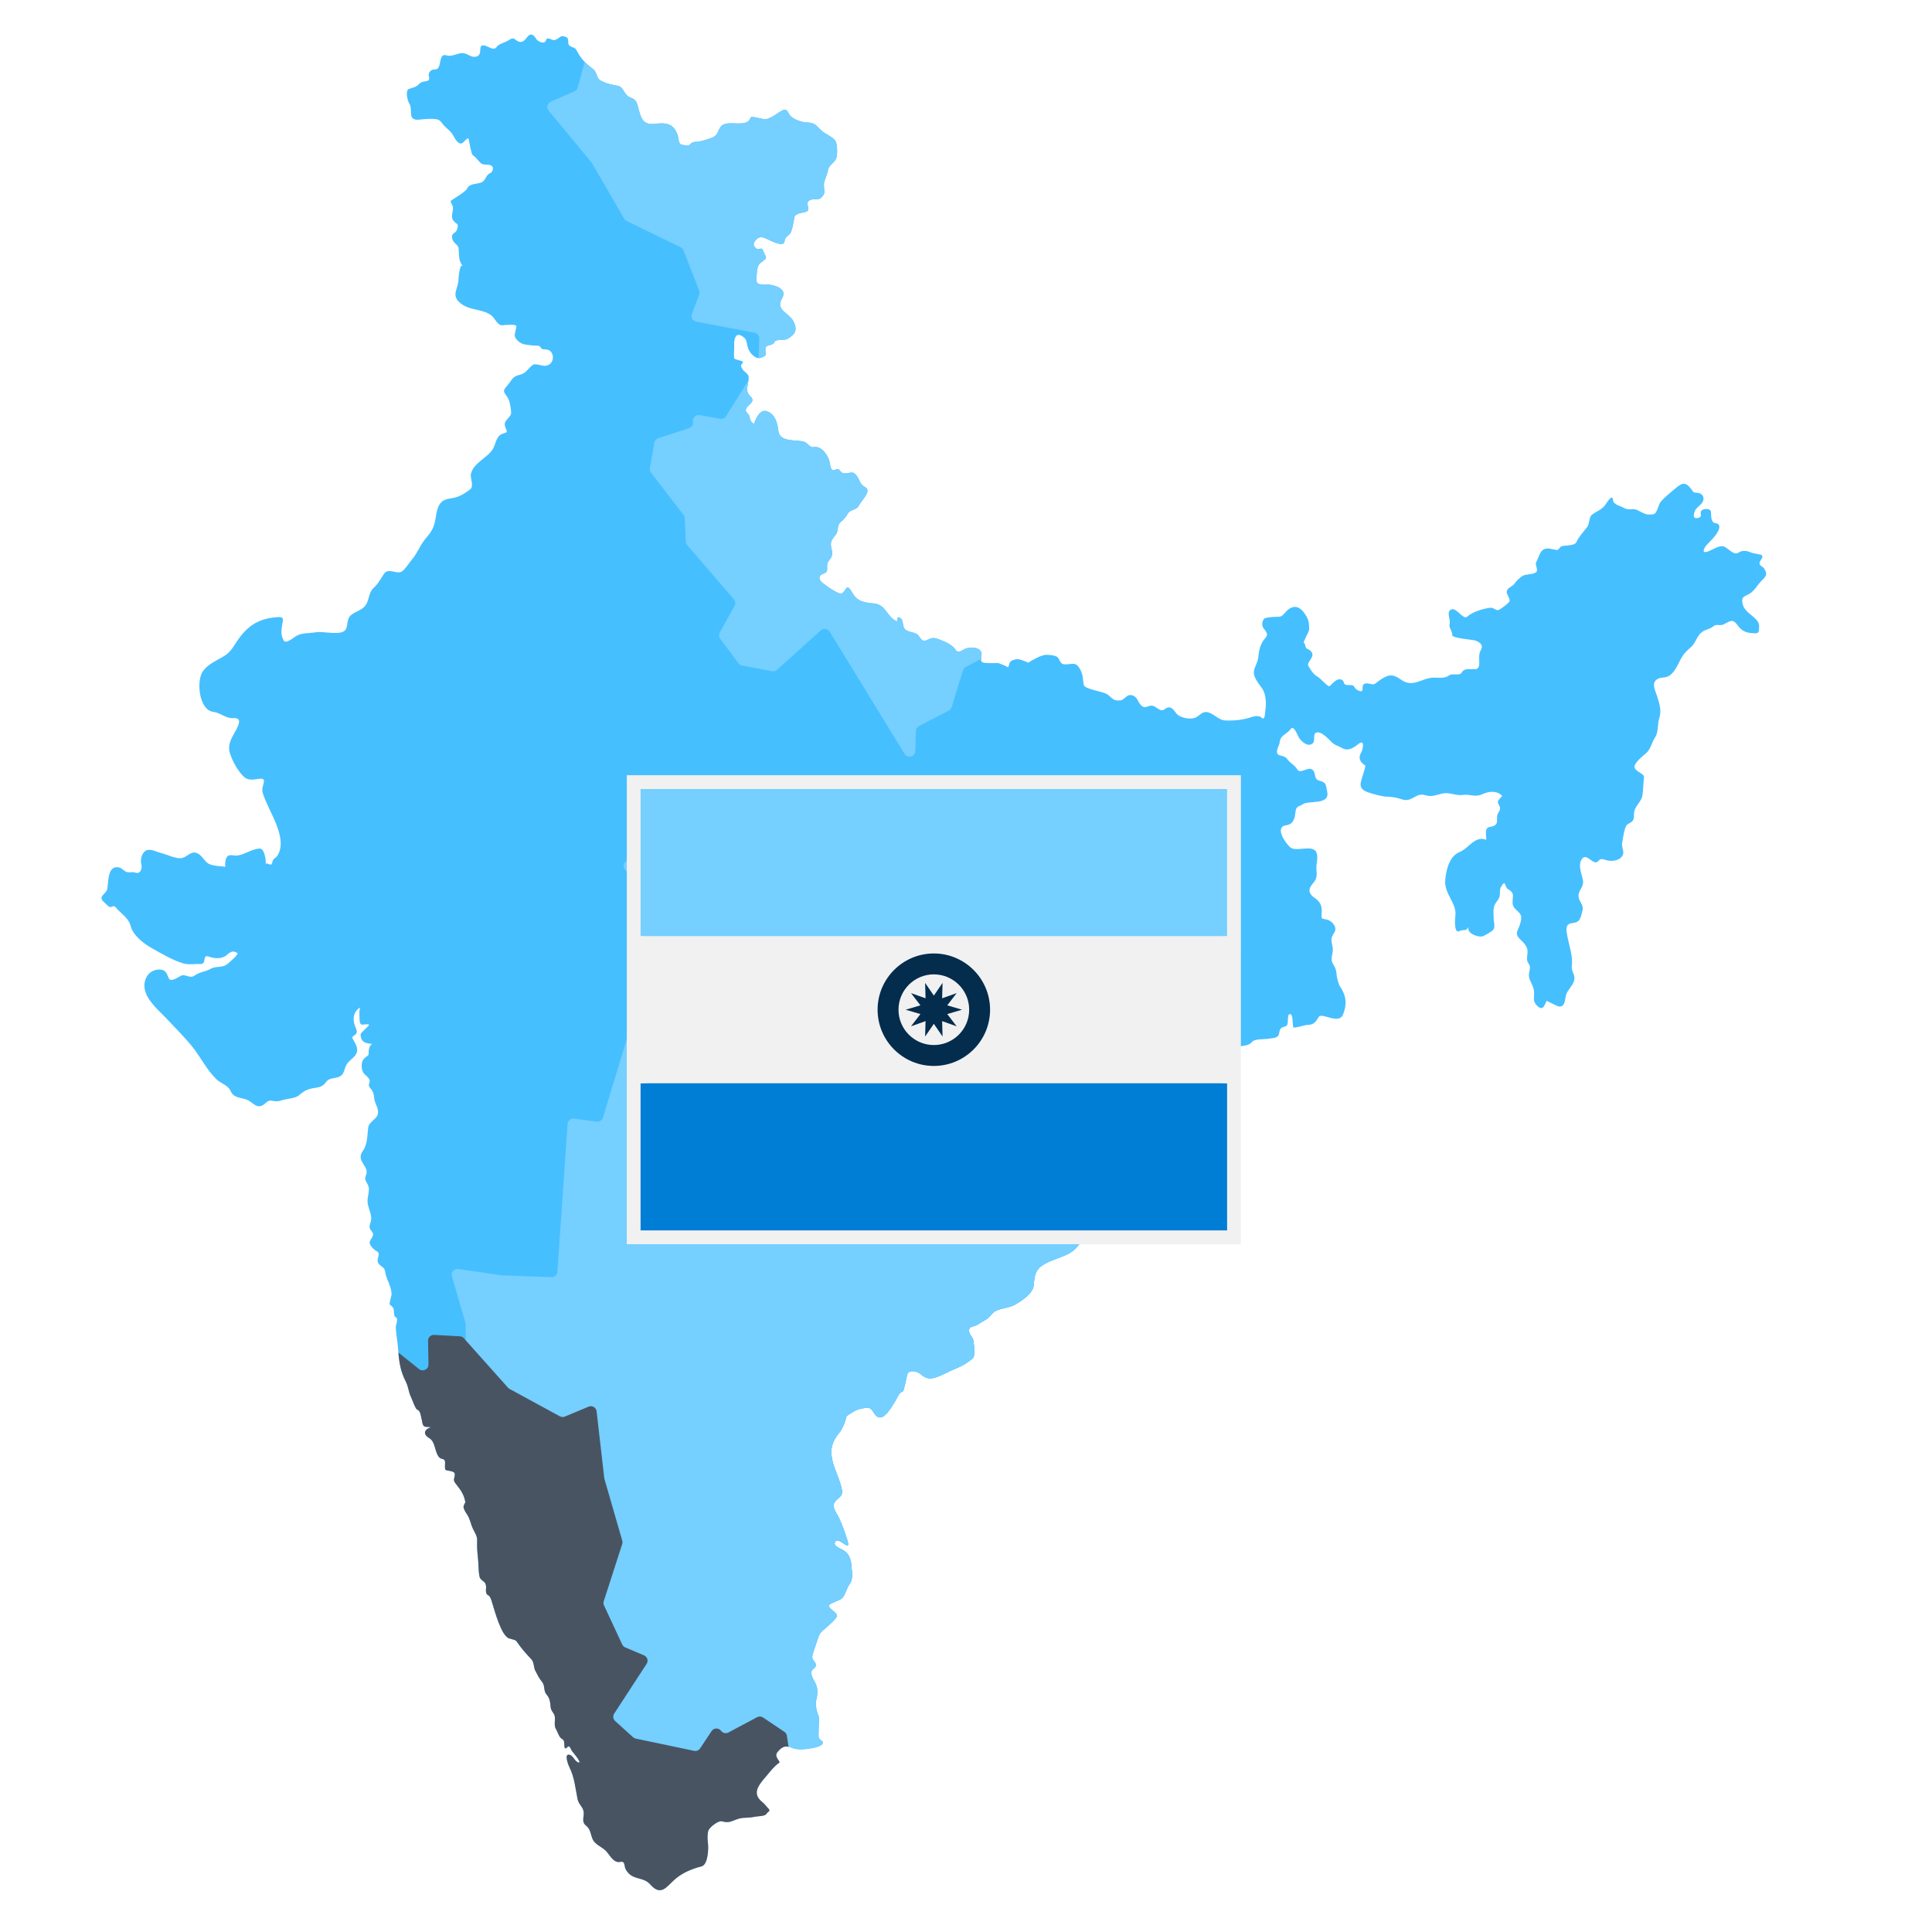
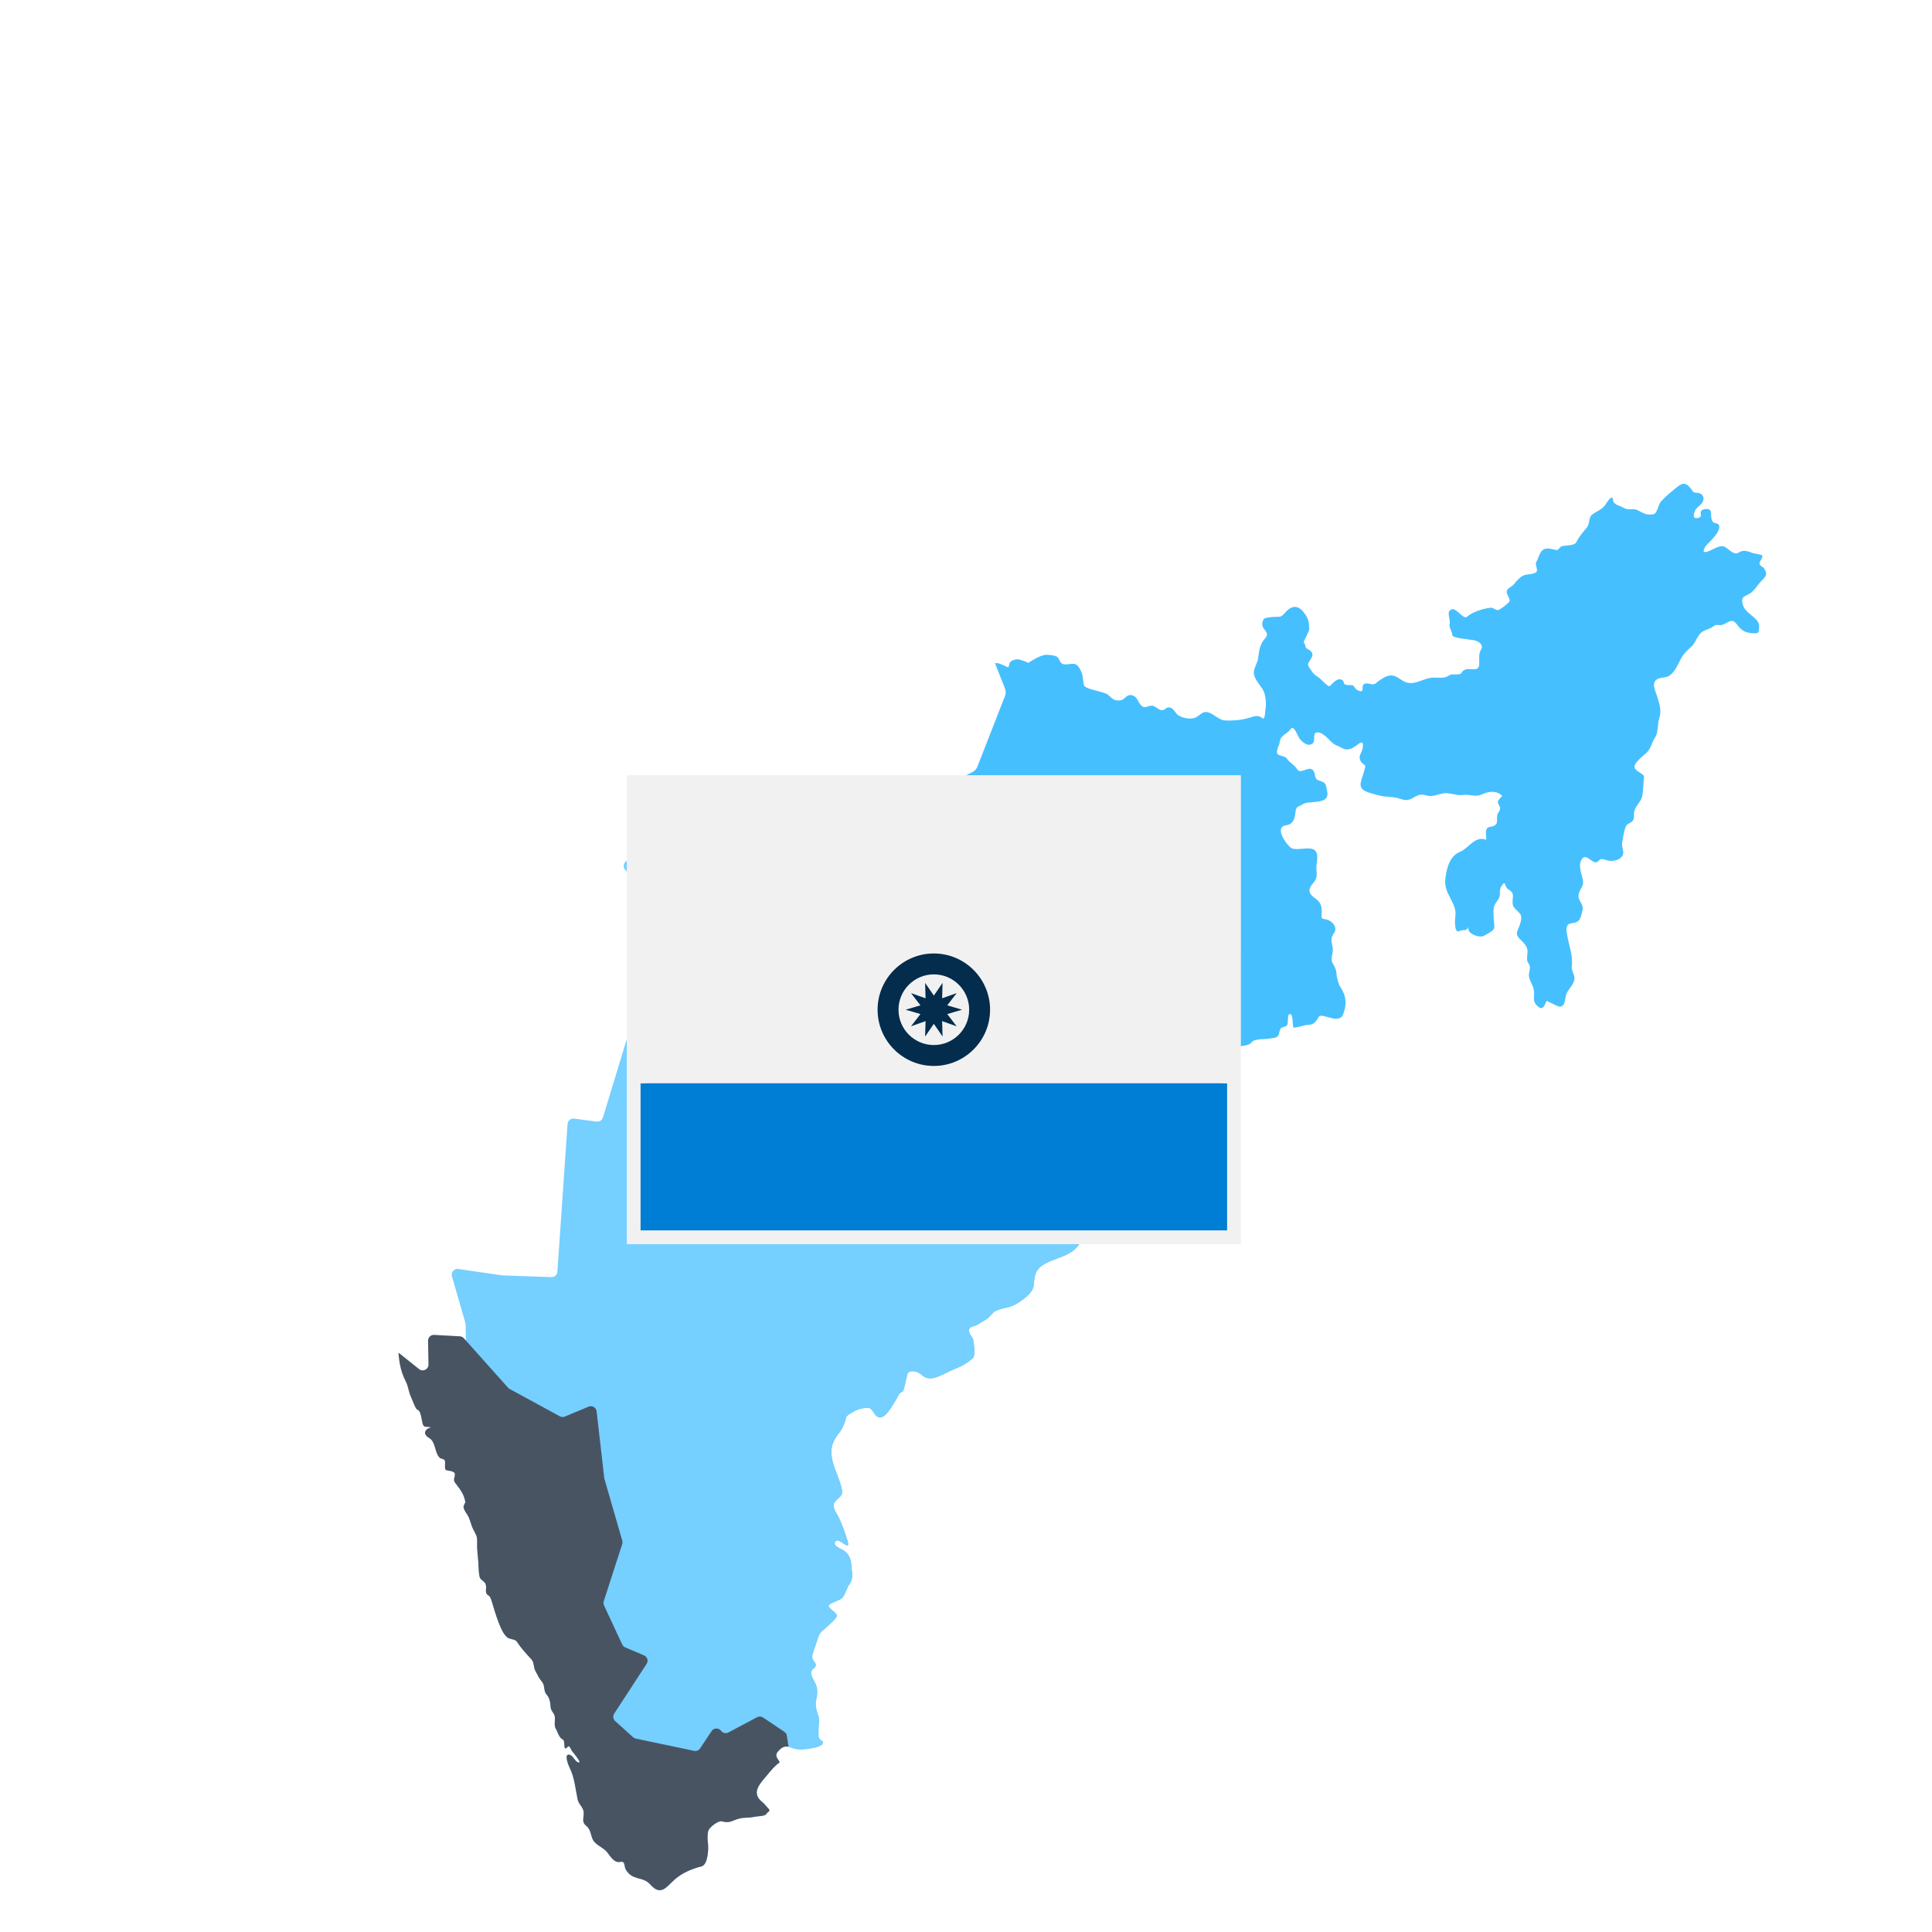
<svg xmlns="http://www.w3.org/2000/svg" id="Layer_1" version="1.1" viewBox="0 0 140 140">
  <defs>
    <style>
      .st0 {
        fill: none;
      }

      .st1 {
        fill: #f1f1f1;
      }

      .st2 {
        fill: #042c4d;
      }

      .st3 {
        fill: #75cfff;
      }

      .st4 {
        fill: #007dd4;
      }

      .st5 {
        fill: #495462;
      }

      .st6 {
        fill: #46bfff;
      }

      .st7 {
        clip-path: url(#clippath);
      }
    </style>
    <clipPath id="clippath">
      <path class="st0" d="M38.95,25.048c-.311,0-.694-.041-.998-.107-.238-.05-.547-.302-.638-.537-.071-.186.15-.724.098-.795-.097-.134-.883-.05-1.015-.038-.334.031-.557-.548-.804-.725-.732-.523-1.638-.293-2.346-.982-.515-.501-.048-.995-.028-1.55.004-.11.083-1.299.32-1.035-.318-.353-.269-.798-.301-1.235-.026-.367-.373-.354-.468-.757-.102-.432.253-.332.358-.682.137-.456-.065-.33-.289-.636-.168-.231-.048-.536-.016-.788.037-.284-.14-.405-.17-.62-.003-.024,1.077-.648,1.178-.87.245-.54.975-.227,1.273-.65.173-.246.149-.359.447-.513.163-.083.251-.406.058-.526-.212-.131-.596-.004-.781-.189-.178-.178-.353-.429-.561-.561-.148-.094-.283-1.255-.342-1.236-.302.098-.419.665-.826.206-.13-.146-.227-.379-.347-.544-.2-.276-.497-.443-.706-.742-.067-.096-.201-.244-.326-.274-.388-.092-.917-.04-1.308.005-.962.111-.447-.713-.759-1.175-.119-.172-.299-.936-.033-1.043.38-.153.464-.073.78-.39.305-.305.821.012.673-.552-.067-.252.178-.49.419-.473.606.044.197-1.234.869-1.022.475.15.899-.301,1.384-.12.272.101.468.297.78.206.514-.15.038-.859.544-.81.271.026.726.454.933.095.113-.196.65-.319.866-.472.451-.318.394.051.814.125.263.046.425-.249.574-.41.245-.265.451-.053.604.198.106.175.602.439.707.083.094-.314.415.071.66-.015.422-.148.299-.374.785-.216.291.095.04.526.299.665.328.177.337.048.53.414.323.602.63.846,1.155,1.271.313.255.166.633.6.85.407.204.743.264,1.183.345.41.075.44.653.845.819.361.148.478.227.579.596.221.806.3,1.455,1.247,1.337.797-.1,1.353-.034,1.647.799.11.311.016.717.421.735.108.004.369.088.46-.014.103-.116.217-.207.387-.208.339-.002,1.061-.21,1.373-.381.342-.188.307-.66.633-.853.565-.332,1.808.225,2.016-.531.045-.164.924.17,1.148.113.464-.117.783-.448,1.197-.652.316-.156.385.254.554.428.247.254.801.443,1.149.459.707.032.681.244,1.166.66.264.227.865.424.987.793.089.265.103.924-.004,1.179-.131.308-.541.48-.589.836-.049.37-.314.746-.295,1.113.022.417.145.58-.228.895-.241.203-.576-.002-.849.197-.32.233.232.69-.266.82-.137.036-.732.124-.776.322-.083.363-.119.732-.246,1.089-.113.316-.469.358-.483.695-.019.416-.68.114-.854.045-.489-.193-.882-.558-1.247-.097-.185.235-.186.362.009.557.203.203.446-.131.533.194.02.075.248.451.211.521-.12.23-.43.31-.552.563-.097.2-.1.442-.122.657-.061.607-.011.724.537.698.595-.025,1.757.261,1.307,1.007-.515.854.478,1.038.812,1.658.341.631.126.985-.447,1.298-.206.113-.848-.02-.926.225-.088.281-.607.153-.643.431-.058.446.245.48-.327.698-.37.143-.79-.313-.908-.619-.202-.525-.031-.715-.529-.984-.429-.23-.52.328-.506.638.016.331-.038.681,0,1.005.012.103.697.177.638.291-.11.217-.233.167-.044.492.098.171.422.335.447.523.07.504-.341,1.006.131,1.447.49.457-.361.641-.328,1.024.016.18.232.249.264.441.038.232.108.454.359.537-.056-.019.314-1.068.834-.936.653.166.843.871.9,1.437.056.568.643.658,1.106.696.245.02.497.025.735.087.296.077.407.454.732.395.583-.105,1.069.662,1.153,1.124.037.205.073.683.378.525.391-.203.284.214.669.252.426.042.572-.241.89.159.23.293.233.64.602.826.554.278-.247.974-.433,1.353-.173.351-.605.264-.793.572-.153.252-.284.434-.523.622-.148.116-.192.308-.21.489-.042.427-.23.47-.421.808-.208.368.054.67.014,1.044-.034.325-.324.436-.359.732-.037.308.113.555-.284.672-.332.099-.372.366-.108.617.163.155,1.201.902,1.427.818.353-.131.326-.868.763-.092.389.692.852.738,1.612.814.877.088.915,1.032,1.673,1.305-.054-.176.024-.429.25-.232.138.121.139.337.172.501.095.484.506.441.881.586.433.169.335.77.945.445.39-.208.617-.056.983.078.311.114.805.369.979.659.213.356.516-.012.752-.079.35-.099.965-.133,1.127.28.07.179-.149.631.09.723.249.096.812.035,1.097.059.114.01.781.292.741.319.077-.052.082-.268.126-.344.113-.199.395-.25.599-.261.065-.004.792.231.719.281.368-.241.744-.475,1.172-.582.205-.051.768.008.933.121.206.142.202.515.504.545.497.05.796-.221,1.098.239.299.456.259.739.336,1.242.055.358,1.464.469,1.767.735.338.298.431.443.879.399.335-.03.437-.458.833-.373.413.089.418.451.664.715.335.36.533-.053.902.064.214.068.363.276.591.306.217.028.283-.172.487-.199.375-.049.491.425.758.585.329.197.852.299,1.217.15.285-.117.475-.449.813-.4.516.076.837.592,1.367.61.621.022,1.265-.038,1.857-.238.245-.082.568-.153.785.055.23.222.231-.516.241-.561.09-.425.038-1.158-.2-1.529-.213-.33-.671-.825-.631-1.249.036-.368.265-.632.312-.995.056-.433.08-.761.294-1.146.209-.382.557-.465.173-.914-.198-.235-.239-.466-.058-.773.068-.115.616-.149.743-.156.455-.025.48.062.794-.301.516-.6,1.026-.571,1.474.136.274.434.244.537.279,1.035.014.205-.478.947-.377,1.022.142.106.05.317.205.402.151.083.31.151.383.324.146.346-.419.689-.271.935.173.286.338.586.633.757.28.162.607.609.87.72.084.036.558-.733.957-.447.149.107.07.212.16.286.18.146.488.003.663.134-.002-.002.121.245.327.329.479.196.228-.191.368-.41.122-.19.48-.065.648-.036.185.032.359-.166.498-.265.637-.453.969-.52,1.584-.077.876.633,1.49-.124,2.367-.144.47-.011.75.1,1.158-.18.2-.137.743.052.858-.161.34-.626,1.247.117,1.287-.612.026-.452-.08-.686.144-1.105.182-.34-.191-.567-.464-.638-.251-.065-1.642-.16-1.631-.379.014-.288-.261-.535-.192-.811.075-.289-.172-.749-.013-.949.4-.507.968.708,1.285.418.383-.353,1.212-.599,1.702-.647.217-.021.418.259.608.148.248-.142.505-.337.707-.54.205-.204-.184-.535-.151-.789.036-.271.406-.335.559-.563.126-.185.413-.475.618-.576.274-.134.696-.075.935-.241.225-.16-.093-.548.022-.738.137-.227.263-.734.474-.883.314-.221.671-.048,1,0,.177.025.21-.244.42-.288.229-.047.897-.023,1.018-.278.205-.435.481-.715.781-1.096.189-.241.115-.705.343-.887.315-.25.69-.355.946-.684.086-.113.549-.933.592-.365.023.31.548.411.786.548.364.208.637-.002.968.155.458.218.596.383,1.143.31.318-.041.368-.716.57-.933.326-.349.697-.661,1.067-.962.43-.35.677-.513,1.112.04.233.295.076.253.491.3.439.05.556.496.225.823-.367.363-.461.372-.515.824-.024.223.271.209.389.142.205-.113.103-.157.109-.358.012-.329.709-.352.743-.071.037.305-.034.788.341.837.392.052.281.409.145.645-.193.336-.492.622-.761.897-.151.154-.488.672.016.523.319-.095.845-.486,1.183-.381.329.102.709.686,1.074.449.316-.206.629-.136.955.007.142.062.709.111.758.204.099.18-.238.415-.183.614.037.139.247.202.325.321.269.411.158.558-.185.897-.271.267-.5.697-.815.901-.385.249-.696.2-.55.799.175.716,1.216.952,1.192,1.604-.019.508-.035.525-.549.484-.462-.038-.732-.19-1.005-.56-.35-.475-.479-.354-1.013-.078-.296.153-.501-.064-.75.146-.29.245-.588.206-.878.457-.333.292-.412.763-.75,1.053-.391.336-.604.584-.832,1.051-.17.349-.358.725-.666.975-.296.241-.671.115-.96.305-.431.283-.104.857.004,1.207.179.579.346,1.048.157,1.63-.142.434-.041.992-.304,1.381-.239.353-.295.809-.612,1.104-.212.197-.908.716-.871,1.039.037.328.719.473.687.723-.055.434-.047.876-.112,1.309-.071.472-.486.727-.593,1.171-.053.222.031.47-.106.673-.123.182-.376.193-.485.388-.148.264-.239.948-.29,1.253-.052.305.18.569.038.871-.165.351-.637.432-.981.401-.196-.017-.4-.151-.6-.116-.151.027-.18.217-.353.228-.341.022-.764-.737-1.064-.166-.23.44.024.974.112,1.413.109.55-.275.683-.311,1.142-.033.436.415.637.281,1.131-.146.539-.158.828-.745.886-.514.051-.425.493-.365.842.138.794.434,1.473.341,2.294-.048.425.354.652.118,1.173-.133.294-.41.55-.52.849-.098.266-.051.965-.538.882-.12-.021-.879-.414-.883-.409-.146.261-.233.78-.668.376-.386-.358-.205-.6-.248-1.087-.035-.393-.338-.744-.367-1.078-.019-.218.074-.43.074-.648,0-.226-.2-.32-.208-.541-.017-.532.182-.708-.224-1.196-.26-.314-.667-.497-.452-.96.115-.246.349-.84.208-1.101-.173-.319-.569-.45-.581-.844-.016-.555.184-.718-.346-1.025-.239-.139-.146-.76-.49-.159-.116.202-.067.395-.092.615-.03.264-.23.427-.349.648-.162.304-.094.706-.095,1.036,0,.22.118.599-.01.783-.121.176-.504.356-.694.468-.338.199-1.386-.211-1.079-.677-.289.438-.323.154-.715.341-.386.188-.304-.93-.28-1.079.149-.919-.822-1.614-.732-2.616.068-.755.292-1.744,1.061-2.049.635-.252,1.098-1.203,1.909-.876.029-.316-.18-.875.281-.938.172-.023.424-.093.478-.276.062-.209-.013-.463.071-.659.068-.158.175-.228.176-.412,0-.209-.221-.322-.143-.547.088-.126.188-.241.3-.346-.387-.41-.972-.344-1.428-.131-.557.26-.881-.02-1.437.059-.493.069-.954-.201-1.419-.113-.57.107-.746.29-1.356.118-.628-.177-.918.561-1.621.315-.451-.157-.726-.172-1.181-.201-.327-.021-.824-.164-1.145-.265-.39-.122-.741-.272-.671-.735.032-.215.388-1.209.329-1.25-.342-.233-.548-.504-.298-.938.123-.211.302-1.02-.199-.623-.367.288-.75.544-1.183.29-.291-.17-.496-.171-.761-.432-.213-.207-.78-.855-1.145-.67-.218.111-.008.594-.234.778-.326.264-.764-.109-.96-.384-.104-.145-.395-.984-.608-.681-.28.4-.779.444-.815.999-.013.19-.413.77-.023.91.2.073.435.08.563.268.212.31.536.431.746.774.19.313.716-.153,1.001-.038.4.16.13.714.557.832.541.149.491.269.601.801.214,1.004-1.321.621-1.758.912-.333.222-.492.1-.545.608-.046.445-.162.855-.665.92-.869.112-.073,1.293.298,1.604.438.368,1.667-.27,1.906.404.122.344-.038.8-.017,1.151.028.466.077.688-.265,1.07-.347.389-.315.729.129,1.03.413.28.552.568.518,1.064-.04.576.013.401.423.527.352.107.733.551.492.924-.323.501-.197.561-.112,1.124.056.368-.202.744-.011,1.092.21.381.263.466.287.827.014.212.145.715.262.886.444.653.505,1.277.205,2.015-.309.76-1.545-.185-1.76.174-.238.398-.377.58-.852.58-.133,0-.933.258-.98.174-.093-.166.002-.963-.248-.963-.272,0-.04.786-.292.871-.416.14-.421.14-.506.549-.072.347-.435.308-.731.363-.358.066-1.013-.022-1.25.262-.301.359-.953.165-1.304.513-.226.224-.724.71-.523,1.053.239.406.697.506.757,1.014.052.444-.004.982-.303,1.334-.131.154-.606.434-.552.663.258,1.089-.827,1.633-1.411,2.334-.592.709-1.691.904-2.505,1.245-.332.14-.548.483-.896.566-.198.048-.359.22-.568.224-.232.004-.34-.185-.535-.243.059.017-.235.711-.278.756-.052.054-.257.082-.348.167-.332.308-.93.458-1.068.894-.205.646-.947.638-.878,1.347.034.344-.257.514-.503.679-.299.201-.486.508-.712.78-.473.571-.761,1.393-1.38,1.829-.571.402-1.327.541-1.944.876-.688.373-.791.785-.834,1.526-.035.617-.813,1.12-1.285,1.411-.481.296-1.017.258-1.497.506-.249.132-.391.421-.633.581-.224.147-.462.271-.686.417-.263.17-.652.065-.588.506.035.238.266.386.299.611.041.283.191,1.132-.057,1.332-.45.362-.731.528-1.274.747-.421.17-.837.417-1.248.567-.516.189-.848.168-1.214-.18-.208-.197-.87-.386-.986.004-.05.168-.253,1.223-.327,1.244-.301.086-.371.421-.525.654-.202.304-.797,1.492-1.304,1.178-.381-.236-.32-.745-.903-.64-.296.054-.533.085-.798.249-.12.075-.57.29-.587.461-.026.267-.286.844-.459,1.052-.514.626-.714,1.145-.539,1.991.159.769.563,1.419.702,2.181.085.467-.197.504-.494.854-.296.351.112.83.26,1.14.245.513.44,1.065.613,1.606.365,1.138-.696-.392-.894.228-.08.254.402.429.558.517.426.24.606.617.638,1.09.034.496.173.977-.123,1.394-.209.298-.3.797-.552,1.041-.145.14-.95.383-.952.518-.004.241.591.479.593.758,0,.161-.765.834-.876.923-.411.335-.422.437-.578.925-.112.35-.26.701-.336,1.062-.071.363.566.546.083.914-.339.261-.039.691.116.99.211.408.203.798.095,1.232-.09.365.002.819.146,1.16.122.296.01.774.016,1.101.004.184-.038.503.119.643.092.082.267.133.183.297-.143.274-.836.351-1.103.39-.538.078-.799.061-1.302-.131-.384-.148-.639.061-.879.357-.288.355.265.679.126.773-.335.226-.614.579-.87.889-.508.611-1.207,1.279-.361,1.952.206.164.307.336.479.51.144.142-.12.237-.174.349-.088.185-.695.168-.888.217-.358.09-.722.03-1.08.124-.507.136-.68.367-1.262.2-.253-.073-.881.425-.969.655-.091.235-.077.649-.042.897.056.399.019,1.593-.469,1.716-.691.173-1.393.467-1.933.944-.587.517-.994,1.25-1.763.375-.551-.62-1.265-.265-1.761-1.051-.19-.3-.016-.676-.441-.594-.441.085-.708-.423-.942-.71-.306-.376-.873-.509-1.059-.971-.137-.342-.143-.699-.458-.945-.393-.307-.093-.681-.192-1.08-.078-.311-.355-.489-.43-.855-.167-.829-.214-1.546-.587-2.298-.084-.17-.372-.919-.059-.913.341.007.426.516.735.572.266.048-.515-.862-.49-.832-.055-.067-.138-.346-.245-.344-.084,0-.148.18-.238.146-.149-.056.028-.545-.218-.664-.24-.115-.343-.547-.472-.753-.143-.233-.034-.631-.074-.89-.04-.263-.269-.376-.297-.658-.034-.355-.054-.66-.301-.937-.237-.265-.089-.629-.325-.914-.24-.29-.306-.475-.482-.796-.133-.241-.094-.628-.279-.828-.385-.417-.751-.809-1.068-1.292-.137-.211-.52-.14-.723-.332-.201-.189-.326-.429-.438-.677-.249-.553-.425-1.152-.6-1.732-.041-.137-.137-.523-.284-.602-.34-.182-.098-.516-.214-.828-.083-.22-.383-.288-.435-.525-.097-.437-.068-.935-.12-1.382-.049-.419-.073-.805-.059-1.225.013-.383-.163-.567-.313-.896-.163-.355-.191-.675-.412-1.014-.11-.17-.263-.375-.263-.589.037-.103.082-.203.134-.299-.096-.61-.398-.958-.736-1.394-.188-.243-.02-.388-.027-.637-.008-.254-.485-.23-.647-.301-.117-.052-.047-.488-.059-.592-.035-.288-.278-.148-.442-.348-.335-.409-.239-1.098-.715-1.382-.715-.427.059-.839.146-.741-.092-.102-.352-.034-.473-.092-.174-.082-.167-.356-.208-.506-.058-.208-.088-.648-.319-.711-.138-.037-.385-.773-.461-.923-.175-.349-.188-.748-.364-1.09-.468-.912-.504-1.6-.59-2.616-.037-.434-.128-.863-.146-1.299-.009-.203.124-.491.089-.679-.055-.062-.116-.118-.183-.169-.118-.505.085-.506-.336-.841-.078-.061.129-.644.124-.764-.028-.641-.397-1.063-.469-1.635-.044-.347-.334-.335-.499-.619-.169-.289.225-.662-.086-.836-.206-.115-.588-.432-.524-.701.056-.235.373-.462.166-.712-.395-.479-.033-.526-.067-1.051-.026-.387-.252-.749-.265-1.173-.01-.328.158-.735.077-1.047-.097-.371-.362-.43-.181-.865.263-.632-.776-.987-.242-1.722.358-.49.318-1.141.396-1.704.062-.457.701-.633.712-1.066.007-.271-.079-.445-.18-.687-.181-.431-.022-.713-.372-1.087-.269-.288.043-.428-.079-.651-.179-.33-.471-.329-.537-.777-.049-.341-.01-.625.284-.842.206-.152.211-.106.203-.403-.003-.139.107-.565.291-.535-.426-.065-.879-.068-.87-.714.002-.13.724-.678.598-.705-.397-.086-.661.238-.677-.388-.004-.115-.049-.792.068-.855-.525.279-.585.866-.397,1.354.081.211.234.465.008.639-.083.064-.261.122-.182.268.2.372.506.767.206,1.196-.181.258-.468.399-.64.681-.123.203-.143.433-.254.636-.254.467-.936.243-1.192.587-.235.316-.389.408-.822.471-.518.075-.764.177-1.179.536-.287.251-.92.246-1.284.375-.31.109-.466.052-.769.013-.194-.025-.4.218-.541.311-.48.316-.765-.196-1.154-.36-.449-.189-.98-.113-1.204-.63-.2-.461-.695-.537-1.04-.872-.72-.698-1.128-1.59-1.743-2.352-.583-.723-1.217-1.339-1.85-2.019-.572-.615-1.528-1.374-1.618-2.277-.064-.676.373-1.311,1.097-1.297.491.012.488.292.683.659.137.258.65-.087.815-.185.369-.219.675.244,1.065-.056.295-.227.775-.26,1.117-.46.433-.253.851-.034,1.264-.384.057-.048.815-.683.688-.772-.317-.224-.552-.051-.772.15-.307.28-.853.268-1.218.132-.656-.244-.135.544-.718.518-.417-.019-.845.071-1.254-.059-.777-.248-1.514-.69-2.228-1.088-.582-.324-1.374-.935-1.538-1.607-.146-.596-.734-.919-1.112-1.381-.125-.152-.243.034-.391,0-.151-.034-.328-.271-.445-.37-.446-.376.125-.557.231-.873.133-.395-.035-1.823.875-1.622.246.055.365.305.62.346.19.03.367-.043.552.026.397.148.529-.346.436-.642-.092-.292.064-.853.38-.972.332-.125.721.115,1.038.189.425.1,1.161.487,1.586.357.362-.11.604-.51,1.026-.346.403.156.542.654.94.813.35.139.759.125,1.127.181-.036-.226-.012-.546.129-.735.15-.2.504-.051.714-.077.576-.071,1.05-.48,1.637-.51.405-.021.477,1.078.44,1.089.194-.056.419.228.469-.048.071-.391.23-.276.395-.549.794-1.314-.74-3.293-1.085-4.553-.145-.532.488-1.107-.331-.983-.395.06-.762.118-1.062-.188-.43-.44-.759-1.046-.96-1.624-.207-.593.043-1.05.333-1.562.22-.387.614-1.074-.061-1.03-.605.039-.951-.386-1.503-.459-1.041-.138-1.237-2.279-.733-2.959.368-.497.947-.743,1.465-1.044.643-.374.775-.852,1.202-1.407.765-.995,1.564-1.385,2.811-1.457.439-.025.302.274.25.598-.07.427-.092.696.115,1.096.151.287.721-.213.939-.341.366-.214,1.008-.182,1.423-.256.49-.088,1.881.298,2.143-.217.187-.366.029-.755.407-1.047.332-.257.774-.334,1.028-.696.27-.385.208-.903.568-1.241.365-.343.487-.605.746-1.01.313-.489.886.012,1.275-.167.228-.105.593-.694.769-.894.36-.411.546-.935.875-1.368.307-.405.537-.596.711-1.089.192-.534.122-1.247.534-1.685.268-.284.727-.259,1.075-.364.371-.111.709-.336,1.015-.567.313-.235-.017-.818.061-1.134.2-.807,1.16-1.121,1.581-1.783.21-.332.225-.87.613-1.074.397-.207.511-.023.316-.473-.26-.595.422-.662.401-1.134-.014-.309-.095-.849-.275-1.103-.331-.449-.315-.454.021-.854.347-.414.344-.635.905-.759.447-.098.587-.491.943-.722.173-.109.644.093.868.079.788-.049.735-1.263-.038-1.192-.317.021-.242-.276-.513-.275l.004.002Z" />
    </clipPath>
  </defs>
  <g class="st7">
    <g>
-       <polygon class="st6" points="78.139 121.275 46.53 128.766 -45.05 31.366 -17.23 -48.857 46.025 -52.102 85.908 86.068 78.139 121.275" />
-       <path class="st3" d="M42.058-21.319l-.701,2.28c-.017.055-.022.114-.016.171l.288,2.516c.013.114.073.218.165.288l.84.632c.015.011.03.021.046.03l4.214,2.376c.22.124.498.027.594-.206l.187-.457c.111-.271.458-.348.673-.149l1.522,1.41c.316.293.038.815-.381.716l-.449-.106c-.058-.014-.118-.015-.176-.004l-2.095.407c-.123.024-.229.102-.289.212l-.477.881c-.074.137-.066.304.02.433l1.375,2.053c.075.112.092.253.045.379l-.797,2.157c-.013.035-.021.071-.024.107l-.165,1.812c-.032.354-.462.51-.713.259l-1.217-1.211c-.173-.172-.455-.161-.614.024l-1.215,1.413c-.073.085-.109.194-.1.306l.368,4.794c.004.048,0,.096-.014.142l-1.09,4.001c-.033.123-.121.224-.237.274l-1.713.746c-.256.111-.334.437-.156.652l3.101,3.745c.015.018.028.037.04.057l2.336,4.032c.042.072.104.13.18.167l3.912,1.901c.095.046.169.127.208.226l1.13,2.913c.038.097.038.204,0,.301l-.528,1.383c-.093.244.057.513.314.562l4.228.803c.203.038.347.219.341.425l-.053,1.745c-.002.074-.024.146-.063.209l-2.288,3.666c-.091.146-.261.221-.43.191l-1.482-.267c-.286-.052-.536.196-.488.482h0c.034.204-.086.403-.283.468l-2.237.732c-.147.048-.256.174-.283.326l-.322,1.834c-.02.116.009.235.081.328l2.364,3.07c.053.068.083.152.087.238l.073,1.687c.004.094.04.184.101.256l3.382,3.928c.115.133.134.323.049.477l-1.068,1.929c-.08.144-.068.321.03.454l1.324,1.779c.063.084.155.142.258.162l2.171.412c.129.024.261-.013.359-.1l3.18-2.858c.195-.175.501-.131.638.093l5.431,8.857c.217.354.762.211.777-.205l.05-1.46c.005-.151.091-.288.226-.358l2.151-1.117c.1-.052.175-.141.208-.249l.819-2.664c.033-.106.106-.195.204-.247l10.19-5.422c.181-.096.406-.047.53.116l1.001,1.311c.147.192.426.221.608.062l8.105-7.04c.171-.148.429-.135.582.031l2.419,2.607c.01.011.02.023.029.035l1.898,2.552c.182.245.556.22.703-.047l1.704-3.077c.018-.032.04-.062.066-.089l2.719-2.799c.02-.021.043-.04.067-.056l2.838-1.904c.014-.01.028-.02.041-.031.484-.42,9.602-9.507,9.203-10.263-.107-.203-.031-.453.17-.563l4.961-2.717c.226-.124.509-.016.596.226l.195.543c.07.194.27.309.473.27l5.003-.948c.2-.038.398.073.47.263l.288.759c.088.231.356.337.577.227l3.405-1.677c.062-.031.131-.045.201-.043l3.559.132c.124.005.239.064.316.162l1.655,2.127c.121.156.334.206.512.121l3.884-1.854c.115-.055.248-.055.362,0l2.323,1.114c.063.03.117.075.158.131l1.188,1.633c.005.007.01.013.015.02l1.24,1.506c.044.054.074.117.088.186l.709,3.602c.013.068.01.138-.011.204l-.246.799c-.098.317.195.617.514.527l15.882-4.464c.202-.057.331-.254.302-.462l-.201-1.445c-.037-.269.187-.502.458-.475l2.088.211c.166.017.326-.066.407-.211l1.277-2.263c.097-.172.3-.253.489-.195l2.683.825c.173.053.36-.01.465-.157l1.517-2.125c.087-.122.232-.188.382-.174l5.358.516c.033.003.066.002.098-.002l2.787-.388c.443-.062.495-.681.069-.815l-21.518-6.803c-.2-.063-.322-.264-.287-.47l3.399-20.093c.029-.169-.048-.337-.194-.427l-61.87-38.107c-.051-.031-.108-.051-.167-.059l-50.436-6.389c-.273-.035-.505.199-.468.471l4.119,30.963c.041.305-.249.548-.542.455l-7.259-2.295c-.157-.05-.328-.003-.438.12l-1.542,1.716c-.041.045-.071.099-.089.157l-.003-.002Z" />
      <path class="st6" d="M110.118-9.701l-3.625,2.125c-.088.052-.164.121-.224.203l-2.622,3.609c-.119.164-.166.37-.129.569l.339,1.821c.006.032.014.063.024.094l2.641,8.103c.138.423.615.629,1.017.44l.788-.371c.467-.219,1.009.095,1.051.608l.297,3.643c.062.757-.921,1.103-1.347.475l-.456-.672c-.059-.087-.135-.16-.225-.214l-3.204-1.967c-.188-.116-.419-.141-.628-.069l-1.668.577c-.259.09-.447.315-.489.586l-.66,4.303c-.036.234-.182.437-.393.545l-3.603,1.852c-.058.03-.111.067-.159.11l-2.372,2.156c-.463.421-1.206.112-1.235-.513l-.138-3.021c-.02-.429-.399-.751-.825-.7l-3.26.388c-.195.023-.373.123-.494.277l-5.23,6.662c-.052.067-.116.124-.187.169l-6.18,3.896c-.189.119-.423.146-.635.074l-3.112-1.071c-.465-.16-.953.17-.978.661l-.434,8.553c-.002.041-.008.082-.016.122l-1.769,8.015c-.032.144-.02.294.034.431l2.814,7.126c.068.173.069.366,0,.54l-2.002,5.126c-.067.171-.194.31-.358.392l-2.332,1.166c-.412.206-.537.734-.262,1.103l4.532,6.076c.217.291.19.697-.063.958l-2.147,2.202c-.091.094-.206.161-.331.196l-7.335,2.035c-.291.081-.603-.024-.786-.265l-1.605-2.112c-.309-.407-.929-.384-1.207.044h0c-.199.306-.592.421-.924.27l-3.776-1.713c-.248-.113-.539-.079-.755.087l-2.602,1.997c-.165.126-.268.316-.286.523l-.587,6.8c-.013.152-.073.296-.171.412l-1.914,2.276c-.107.127-.168.286-.173.452l-.286,9.126c-.01.309-.211.579-.504.678l-3.683,1.232c-.275.092-.471.336-.501.625l-.4,3.885c-.019.184.032.369.143.517l2.328,3.121c.138.185.354.295.585.297l7.531.077c.462.005.806.427.718.88l-3.496,17.965c-.14.719.739,1.181,1.252.659l1.804-1.836c.187-.19.462-.265.719-.196l4.123,1.111c.191.052.395.024.566-.076l4.235-2.483c.169-.099.37-.127.559-.078l19.683,5.095c.35.091.583.421.551.782l-.261,2.894c-.038.425.29.793.716.805l18.904.512c.398.011.716.336.719.734l.036,6.265c0,.027,0,.054-.004.08l-.576,5.573c-.055.534.46.947.969.777l5.877-1.965c.062-.021.126-.033.192-.037l6.862-.395c.051-.003.103,0,.154.007l5.951.908c.03.005.06.007.09.008,1.128.032,23.031.665,22.98,1.545-.041.7.804-2.453,1.187-3.909.103-.39.499-.626.891-.529l9.676,2.38c.441.108.68.585.505,1.003l-.393.937c-.14.335-.017.722.292.914l7.624,4.727c.305.189.43.569.297.902l-.53,1.329c-.161.405.061.861.479.983l6.417,1.877c.118.034.225.097.312.184l4.463,4.409c.155.153.235.368.217.585l-.385,4.732c-.028.346.188.665.52.766l7.25,2.217c.214.065.386.224.47.432l1.689,4.212c.046.114.062.237.048.358l18.605-24.063c-.184-.319,12.23-15.989,12.521-16.215l30.07,23.474c.238-.185.339-.495.257-.785l-34.94-123.141c-.029-.101-.079-.195-.147-.276l-57.865-68.351c-.313-.37-.892-.343-1.169.054L123.114,1.854c-.31.444-.976.414-1.246-.055l-6.69-11.623c-.145-.251-.423-.395-.711-.367l-4.046.392c-.107.01-.21.044-.302.098h0Z" />
      <path class="st3" d="M116.083,99.338l-1.12-2.106c-.027-.051-.065-.096-.11-.132l-1.985-1.572c-.09-.071-.206-.103-.32-.086l-1.041.149c-.018.003-.036.006-.054.011l-4.659,1.307c-.243.068-.371.334-.273.566l.192.456c.113.27-.077.57-.37.582l-2.073.083c-.431.017-.604-.548-.238-.776l.392-.243c.05-.031.094-.073.127-.122l1.192-1.771c.07-.104.09-.234.054-.355l-.288-.96c-.045-.149-.168-.261-.321-.291l-2.425-.476c-.132-.026-.244-.113-.3-.236l-.965-2.088c-.015-.033-.035-.065-.059-.093l-1.167-1.396c-.228-.272-.035-.687.32-.688l1.717-.007c.244,0,.435-.209.416-.452l-.143-1.858c-.009-.111-.061-.214-.146-.287l-3.655-3.124c-.037-.031-.067-.068-.091-.11l-2.064-3.597c-.063-.11-.073-.243-.027-.362l.681-1.74c.102-.26-.074-.545-.352-.571l-4.841-.448c-.023-.002-.046-.006-.069-.012l-4.504-1.193c-.081-.021-.166-.018-.245.009l-4.108,1.428c-.1.035-.209.03-.306-.012l-2.86-1.257c-.095-.042-.171-.117-.214-.212l-.606-1.35c-.107-.238-.403-.322-.619-.175l-3.553,2.427c-.17.116-.4.092-.542-.058l-1.198-1.27c-.051-.054-.087-.12-.103-.193l-.981-4.209c-.039-.167.028-.341.169-.439l1.236-.861c.238-.166.24-.518.003-.686h0c-.169-.12-.225-.346-.131-.531l1.061-2.101c.07-.138.058-.304-.031-.43l-1.071-1.523c-.068-.096-.173-.16-.29-.175l-3.843-.493c-.086-.011-.166-.048-.23-.107l-1.246-1.139c-.07-.064-.158-.102-.253-.109l-5.17-.378c-.175-.013-.324-.133-.372-.302l-.612-2.118c-.046-.158-.18-.275-.343-.299l-2.194-.319c-.104-.015-.21.009-.297.069l-1.825,1.247c-.108.074-.176.194-.182.325l-.221,4.269c-.014.262-.261.447-.516.386l-10.107-2.407c-.404-.096-.687.391-.403.695l.999,1.067c.103.11.139.268.094.413l-.727,2.312c-.034.107-.023.223.03.323l1.308,2.461c.052.098.063.213.031.319l-3.355,11.044c-.06.196-.253.321-.456.294l-1.635-.217c-.24-.032-.457.146-.473.387l-.737,10.71c-.016.226-.207.398-.433.39l-3.554-.127c-.015,0-.03-.002-.045-.004l-3.147-.458c-.302-.044-.548.238-.463.531l.976,3.379c.01.036.016.073.016.11l.062,3.902c0,.029-.002.058-.008.087l-.656,3.354c-.003.017-.006.034-.007.051-.045.639-.047,13.512.77,13.763.219.067.343.298.279.518l-1.578,5.432c-.072.247-.348.372-.581.263l-.522-.245c-.187-.088-.409-.027-.525.144l-2.861,4.213c-.114.168-.333.23-.518.147l-.741-.332c-.226-.101-.49.014-.569.248l-1.216,3.596c-.022.066-.061.125-.111.173l-2.606,2.427c-.091.084-.214.125-.337.109l-2.675-.33c-.196-.024-.382.091-.447.277l-1.429,4.059c-.042.12-.136.214-.256.256l-2.429.858c-.066.023-.136.03-.204.019l-1.995-.312c-.008-.001-.017-.002-.025-.003l-1.942-.185c-.069-.007-.136-.03-.193-.069l-3.052-2.041c-.058-.038-.105-.091-.137-.152l-.392-.738c-.156-.293-.574-.298-.736-.008l-8.052,14.399c-.102.183-.054.414.114.54l1.166.878c.217.164.224.487.013.66l-1.624,1.33c-.129.105-.183.277-.138.438l.701,2.502c.053.19-.033.391-.207.483l-2.478,1.317c-.159.085-.247.262-.217.44l.434,2.574c.025.148-.031.297-.146.393l-4.148,3.43c-.025.021-.048.045-.068.071l-1.693,2.247c-.269.357.133.831.529.624l20.011-10.435c.186-.097.414-.042.535.128l11.829,16.594c.099.139.273.204.439.164l70.669-16.909c.058-.014.113-.04.16-.077l40.135-31.206c.217-.169.216-.498-.003-.665l-24.835-18.945c-.244-.186-.212-.563.06-.705l6.751-3.52c.146-.076.234-.231.225-.395l-.127-2.304c-.003-.061-.02-.12-.048-.174l-.007.004Z" />
      <path class="st5" d="M20.476,83.611l2.13,1.073c.052.026.097.062.134.107l1.615,1.95c.073.089.107.204.093.318l-.126,1.044c-.002.018-.006.036-.01.054l-1.204,4.686c-.063.244-.326.378-.56.286l-.46-.182c-.272-.107-.568.09-.573.383l-.037,2.074c-.008.431.561.592.781.221l.234-.397c.03-.051.071-.095.119-.13l1.744-1.23c.103-.072.232-.095.353-.062l.966.267c.15.041.265.163.298.315l.529,2.414c.029.131.119.241.242.295l2.108.919c.034.015.065.034.094.057l1.422,1.136c.277.222.687.02.681-.335l-.031-1.717c-.004-.244.199-.44.442-.426l1.861.102c.111.006.216.056.29.139l3.203,3.586c.032.036.07.066.112.089l3.642,1.984c.112.061.245.068.362.019l1.724-.719c.258-.107.546.062.578.339l.554,4.83c.003.023.007.046.014.068l1.291,4.477c.023.08.022.166-.004.245l-1.337,4.139c-.033.101-.026.21.019.306l1.319,2.832c.044.094.121.169.217.209l1.363.577c.241.102.331.396.188.615l-2.349,3.606c-.113.173-.083.402.07.54l1.295,1.17c.055.05.122.084.195.099l4.229.889c.168.035.341-.035.436-.178l.833-1.254c.161-.242.512-.251.686-.019h0c.124.166.351.217.533.12l2.078-1.107c.137-.073.302-.064.431.022l1.546,1.037c.098.066.163.169.181.286l.578,3.831c.013.085.052.165.112.227l1.166,1.22c.065.068.105.156.114.25l.491,5.16c.017.175.14.321.31.366l2.131.565c.159.042.279.174.306.336l.367,2.187c.017.104-.005.21-.062.298l-1.206,1.852c-.071.11-.19.18-.321.189l-4.264.315c-.261.019-.441.271-.375.524l2.628,10.052c.105.402-.376.696-.686.418l-1.088-.975c-.113-.101-.271-.133-.414-.085l-2.296.778c-.106.036-.223.028-.323-.023l-2.489-1.254c-.099-.05-.214-.059-.319-.024l-10.968,3.596c-.195.064-.315.26-.284.463l.252,1.63c.037.239-5.466,5.141-5.707,5.163l-5.361-3.71c-.225.02-.394.216-.381.442l.205,3.551c0,.015.003.03.005.045l-3.394,2.71c-.036-.01-.073-.014-.11-.014l-3.902.023c-.029,0-.058.003-.087.01l-3.339.729c-.017.004-.034.006-.051.008-.638.059-13.024,1.207-12.963,1.704.048.395-.544-1.361-.813-2.172-.072-.217-.305-.336-.524-.268l-5.396,1.697c-.246.077-.364.356-.25.587l.256.517c.092.185.035.409-.133.528l-4.149,2.953c-.166.118-.223.338-.136.522l.348.734c.106.223-.003.49-.236.574l-3.568,1.295c-.065.024-.124.063-.17.115l-2.369,2.659c-.082.093-.12.217-.102.34l.389,2.667c.028.195-.083.383-.267.453l-4.027,1.518c-.119.045-.211.141-.251.261l-.805,2.447c-.022.066-.027.136-.014.205l.355,1.988c0,.008.003.017.004.025l.228,1.937c.008.069.033.135.073.192v2.735c-3.78,2.409-4.492,6.839-4.43,6.871l-6.757,3.012c-.181.106-.412.063-.542-.102l-.903-1.146c-.168-.214-.492-.213-.66.001l-1.294,1.653c-.103.131-.273.189-.434.148l-2.517-.646c-.191-.049-.39.042-.479.218l-1.263,2.507c-.081.161-.257.252-.435.226l-2.583-.377c-.148-.022-.297.037-.39.155l-3.339,4.223c-.02.026-.044.049-.069.069l-2.21,1.742c-.351.277-.834-.114-.636-.515l9.994-20.235c.093-.188.033-.415-.14-.533l-16.849-11.463c-.141-.096-.21-.268-.174-.435l15.357-71.023c.013-.058.038-.113.073-.161L-6.619,66.224c.164-.221.493-.227.664-.011l19.485,24.414c.192.24.568.2.704-.076l3.371-6.826c.073-.148.225-.239.39-.233l2.306.076c.061.002.121.017.175.045v-.002Z" />
    </g>
  </g>
  <g>
    <polygon class="st1" points="89.92 68.769 89.92 56.175 45.42 56.175 45.42 66.837 45.42 68.769 45.42 77.566 45.42 79.498 45.42 90.159 89.92 90.159 89.92 77.566 89.919 77.566 89.919 68.769 89.92 68.769" />
-     <path class="st3" d="M46.419,57.175v10.662l21.25,1.514,21.25-1.514v-10.662h-42.5Z" />
    <path class="st4" d="M46.419,78.498v10.662h42.5v-10.662l-21.25-1.514-21.25,1.514Z" />
    <path class="st1" d="M46.419,67.837h42.499v10.661h-42.499v-10.661Z" />
    <g>
      <path class="st2" d="M68.641,72.851l1.072.316-1.072.316.682.886-1.053-.375.031,1.117-.631-.922-.632.922.031-1.117-1.053.375.682-.886-1.072-.316,1.072-.316-.682-.886,1.053.375-.031-1.117.632.922.631-.922-.031,1.117,1.053-.375-.682.886Z" />
      <path class="st2" d="M67.669,69.092c-2.247,0-4.075,1.828-4.075,4.075s1.828,4.075,4.075,4.075,4.075-1.828,4.075-4.075-1.828-4.075-4.075-4.075ZM67.669,75.728c-1.413,0-2.561-1.149-2.561-2.561s1.149-2.561,2.561-2.561,2.561,1.149,2.561,2.561-1.149,2.561-2.561,2.561Z" />
    </g>
  </g>
</svg>